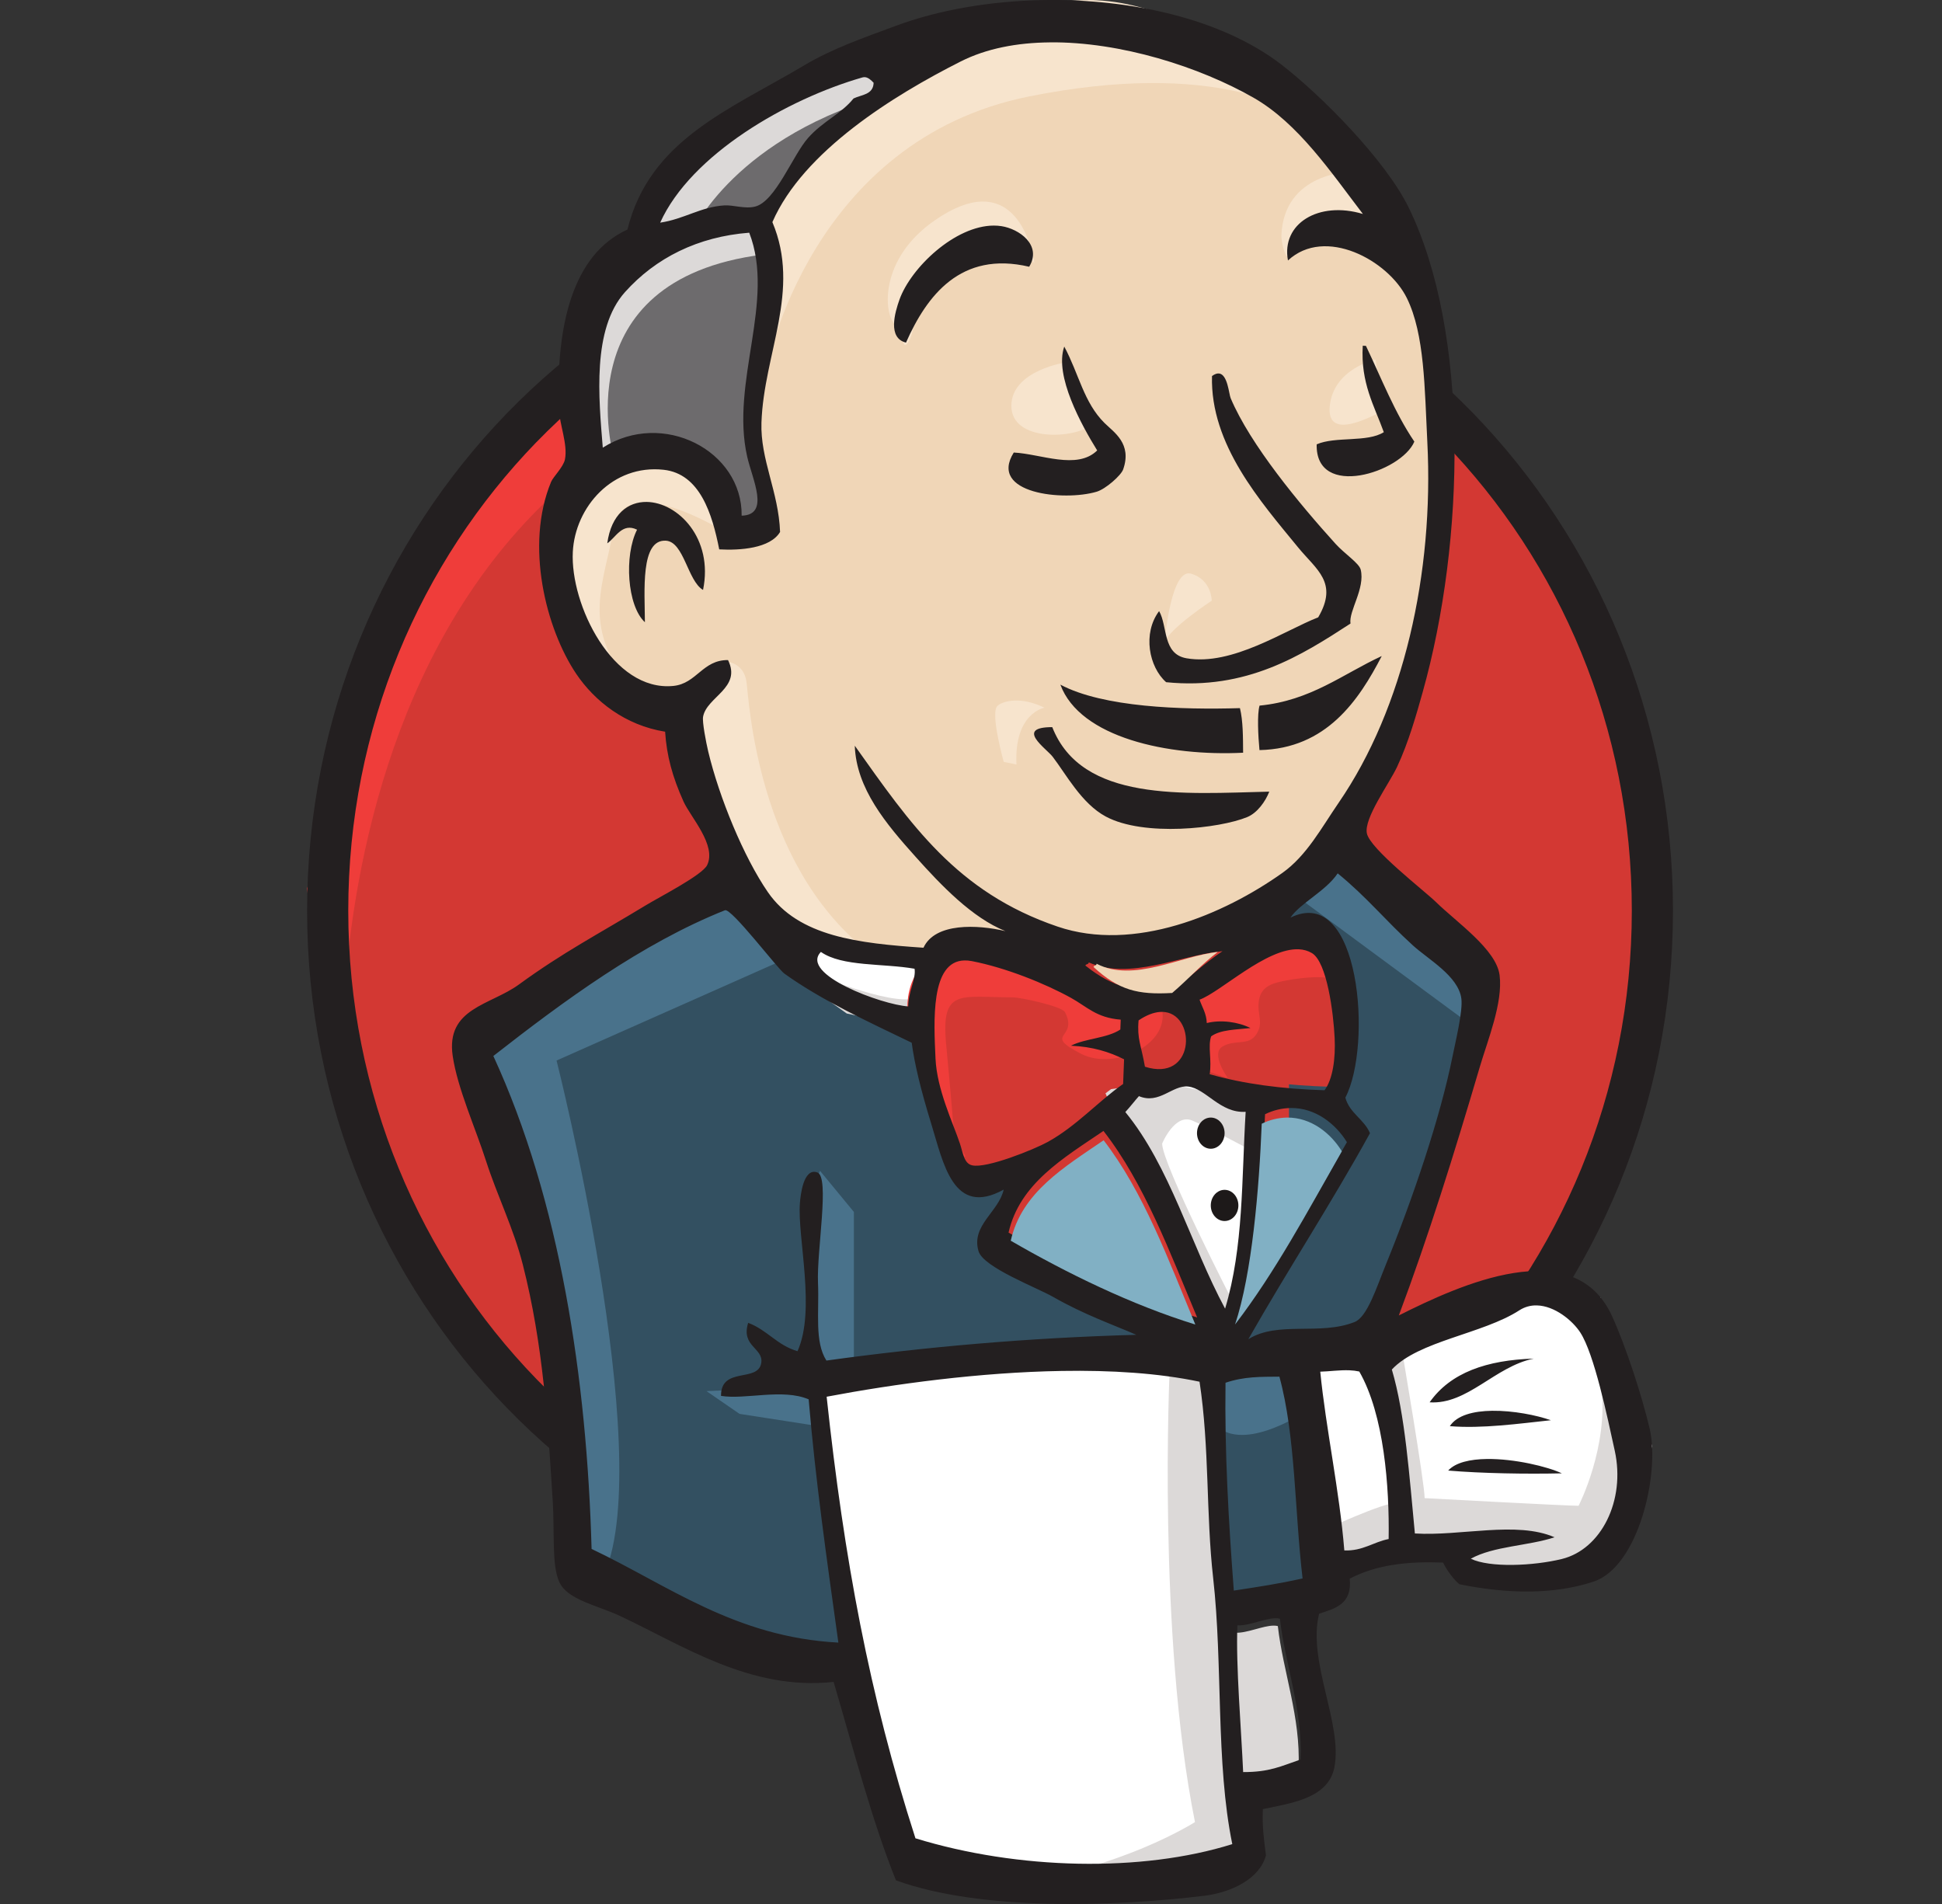
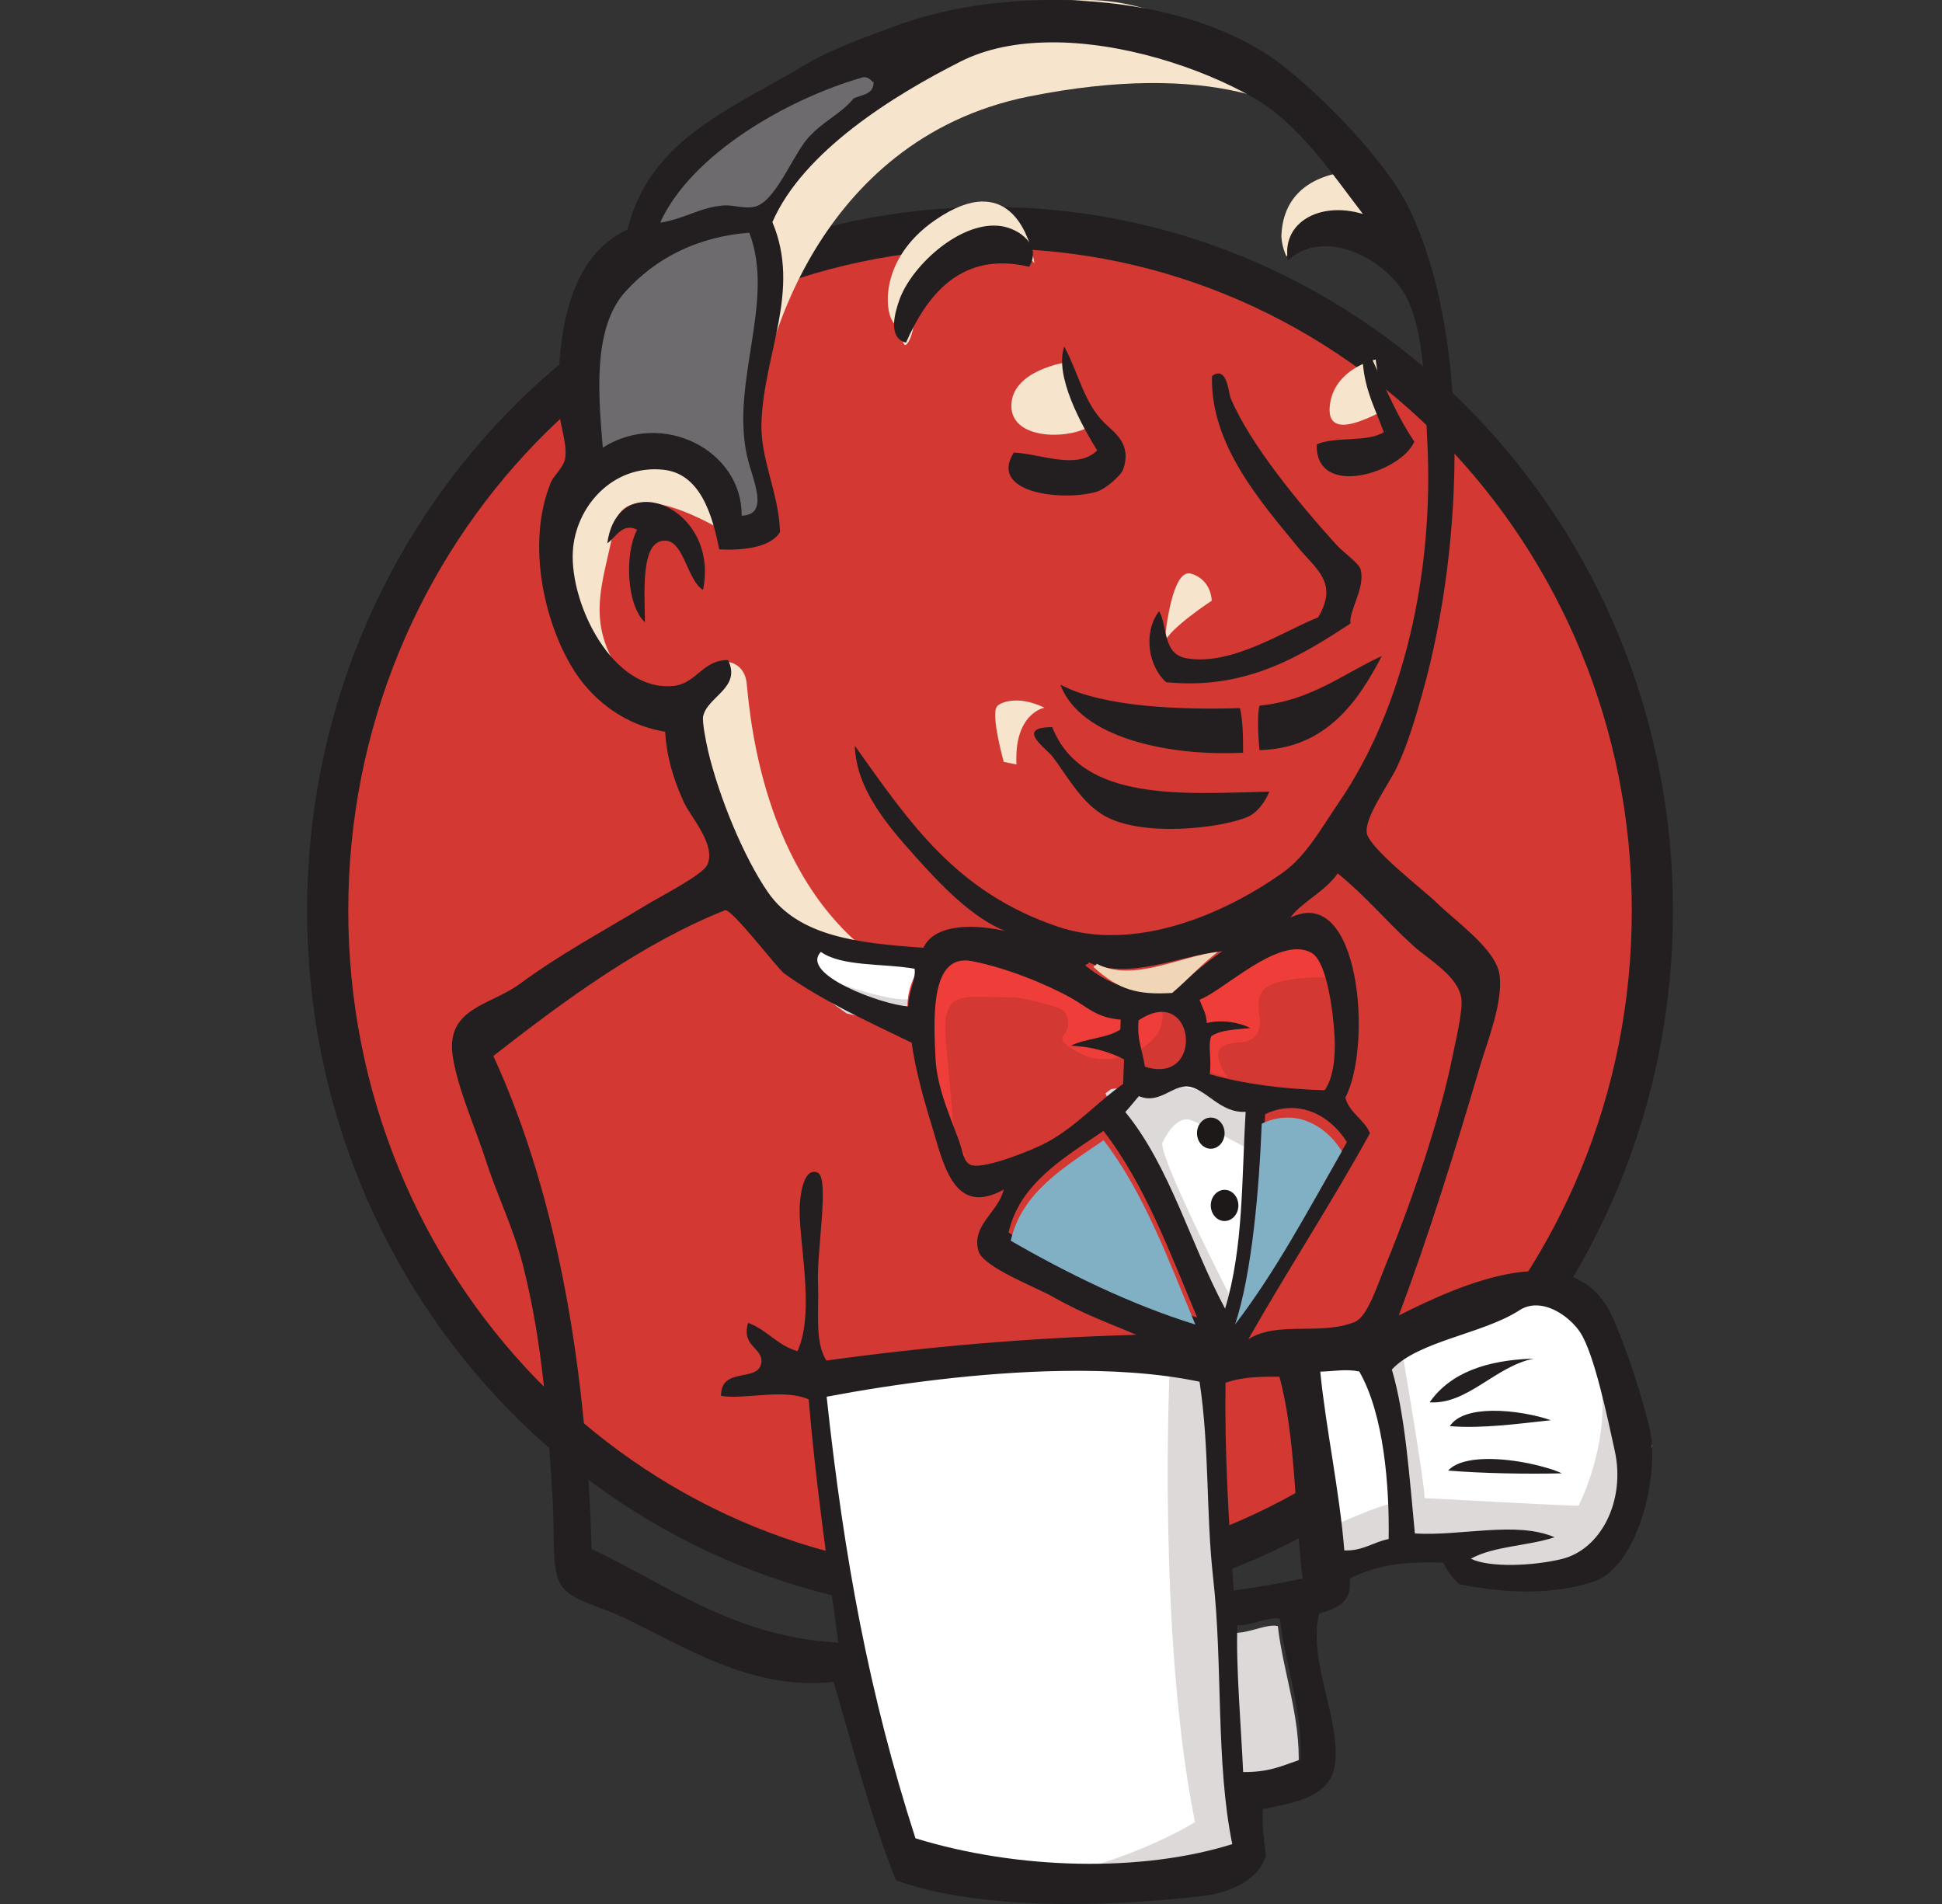
<svg xmlns="http://www.w3.org/2000/svg" width="51" height="50" viewBox="0 0 51 50" fill="none">
  <rect x="0" y="0" width="51" height="50" fill="#333333" stroke="none" />
  <path d="M43.392 23.913C43.392 33.818 35.605 41.848 26 41.848C16.396 41.848 8.609 33.818 8.609 23.913C8.609 14.008 16.396 5.978 26 5.978C35.605 5.978 43.392 14.008 43.392 23.913Z" fill="#D33833" />
-   <path d="M8.998 28.804C8.998 28.804 7.732 9.662 24.913 9.116L23.715 7.065L14.392 10.278L11.728 13.423L9.397 18.003L8.065 23.336L8.465 26.891" fill="#EF3D3A" />
  <path d="M14.086 11.612C11.035 14.76 9.146 19.105 9.146 23.913C9.146 28.72 11.035 33.066 14.086 36.213C17.14 39.36 21.348 41.302 26 41.302C30.652 41.302 34.86 39.36 37.913 36.213C40.965 33.066 42.854 28.72 42.854 23.913C42.854 19.105 40.965 14.76 37.913 11.612C34.86 8.466 30.652 6.524 26 6.524C21.348 6.524 17.14 8.466 14.086 11.613V11.612ZM13.314 36.974C10.071 33.631 8.065 29.01 8.065 23.913C8.065 18.815 10.071 14.195 13.314 10.851C16.557 7.507 21.046 5.434 26 5.435C30.955 5.434 35.444 7.507 38.686 10.851C41.93 14.195 43.935 18.816 43.935 23.913C43.935 29.01 41.93 33.631 38.686 36.974C35.444 40.318 30.955 42.391 26 42.391C21.046 42.391 16.556 40.318 13.314 36.974Z" fill="#231F20" />
-   <path d="M33.31 24.127L30.654 24.53L27.069 24.933L24.745 25L22.488 24.933L20.762 24.395L19.235 22.716L18.04 19.289L17.774 18.55L16.181 18.013L15.251 16.467L14.587 14.25L15.318 12.301L17.044 11.697L18.438 12.369L19.102 13.847L19.899 13.712L20.164 13.376L19.899 11.831L19.832 9.883L20.23 7.195L20.215 5.66L21.426 3.701L23.55 2.156L27.268 0.543L31.384 1.148L34.969 3.769L36.629 6.456L37.691 8.405L37.957 13.242L37.16 17.408L35.7 21.103L34.306 23.052" fill="#F0D6B7" />
-   <path d="M35.447 22.283L33.85 23.899V30.157L32.457 35.926L31.787 35.945L32.319 42.406L34.848 42.069L34.25 35.878L33.12 35.909L36.181 35.743C36.181 35.743 37.711 31.839 37.711 31.637C37.711 31.436 39.044 25.985 39.044 25.985L36.047 22.822L35.448 22.283L35.447 22.283ZM19.403 23.292L17.739 23.966L12.413 27.667L12.746 28.744L14.278 33.32L14.943 40.926L15.409 41.733L22.066 44.022L22.466 43.55L21.667 37.897V36.282L31.187 35.878L31.919 35.474L26.128 32.715L27.193 30.629L25.662 31.167L25.062 30.427L24.264 26.927L23.597 26.725L22.133 26.254L20.868 25.11L19.403 23.292Z" fill="#335061" />
-   <path d="M15.403 12.543L17.169 11.922L18.596 12.612L19.275 14.13L20.09 13.992L20.294 13.164L19.886 11.577L20.294 7.781L19.954 5.711L21.177 4.261L23.826 2.122L23.079 1.087L19.343 2.95L17.78 4.193L16.897 6.125L15.538 7.988L15.131 10.197L15.403 12.543Z" fill="#6D6B6D" />
-   <path d="M24.277 1.631C23.822 1.626 23.29 1.673 23.29 1.673L18.979 3.344L17.32 5.015L16.59 6.352L18.116 6.218C18.116 6.218 19.111 3.745 23.091 2.542C25.579 1.791 25.035 1.639 24.277 1.631ZM19.841 5.884L16.193 6.753L15.131 10.228L15.396 12.5L16.125 12.033C16.125 12.033 14.732 7.354 20.039 6.685L19.841 5.884Z" fill="#DCD9D8" />
+   <path d="M15.403 12.543L17.169 11.922L18.596 12.612L19.275 14.13L20.09 13.992L20.294 13.164L19.886 11.577L20.294 7.781L19.954 5.711L21.177 4.261L23.826 2.122L23.079 1.087L19.343 2.95L17.78 4.193L16.897 6.125L15.538 7.988L15.131 10.197Z" fill="#6D6B6D" />
  <path d="M28.467 0.001C27.952 0.01 27.442 0.111 26.961 0.298C22.948 1.855 20.005 4.7 20.072 6.528C20.186 9.643 20.139 9.645 20.139 9.645C20.139 9.645 21.276 3.684 27.029 2.532C31.765 1.585 34.253 2.735 35.19 3.819C35.19 3.819 31.963 -0.07 28.468 0.001L28.467 0.001ZM35.636 4.496C35.423 4.495 33.714 4.539 33.651 6.19C33.651 6.19 33.651 6.461 33.785 6.732C33.785 6.732 35.324 4.97 36.26 5.919L35.658 4.497C35.658 4.497 35.65 4.496 35.636 4.496ZM25.785 5.292C25.457 5.3 25.051 5.439 24.553 5.784C23.082 6.799 23.216 8.222 23.483 8.493C23.751 8.764 23.678 9.309 23.882 8.934C24.086 8.56 24.019 7.342 24.755 7.003C25.49 6.664 26.697 6.285 27.164 6.915C27.164 6.915 26.96 5.265 25.785 5.293V5.292ZM36.126 9.441C36.126 9.441 35.023 9.677 34.922 10.66C34.82 11.644 36.126 10.863 36.327 10.795L36.126 9.441ZM28.032 9.509C28.032 9.509 26.56 9.712 26.56 10.66C26.56 11.608 28.233 11.541 28.701 11.134L28.032 9.509ZM16.125 11.948L14.587 13.572L14.855 15.604L15.657 17.703L16.527 17.975C15.256 16.418 15.858 15.333 16.125 13.843C16.392 12.353 18.935 13.911 18.935 13.911L18.868 12.895L17.865 12.083L16.125 11.948ZM31.227 15.056C30.786 15.036 30.618 16.495 30.582 16.872C30.703 16.507 31.822 15.775 31.822 15.775C31.822 15.775 31.822 15.222 31.276 15.064C31.26 15.06 31.243 15.057 31.227 15.056ZM30.582 16.872C30.571 16.9 30.569 16.93 30.574 16.959C30.574 16.959 30.576 16.927 30.582 16.872ZM19.142 17.387L18.266 18.246L18.467 21.227L20.607 24.613C20.607 24.613 23.01 25.162 22.748 24.952C19.872 22.649 19.671 18.382 19.604 17.907C19.538 17.434 19.142 17.387 19.142 17.387ZM26.669 18.396C26.405 18.401 26.23 18.487 26.181 18.553C26.014 18.779 26.36 20.008 26.36 20.008L26.694 20.076C26.628 18.721 27.43 18.585 27.43 18.585C27.133 18.441 26.874 18.393 26.669 18.396Z" fill="#F7E4CD" />
-   <path d="M18.954 23.211L12.413 27.585L13.147 29.64L14.883 37.062L14.949 40.973L15.884 41.304C17.218 38.123 14.616 27.85 14.616 27.85L20.889 25.066L18.954 23.211ZM21.535 30.748L21.356 31.164C21.356 31.164 21.223 32.357 21.223 32.688C21.223 33.02 21.356 35.804 21.356 35.804H22.424V31.826L21.535 30.747L21.535 30.748ZM21.557 36.4L18.554 36.532L19.421 37.129L21.557 37.461V36.4ZM35.506 22.283L34.238 23.674L38.91 27.121L39.044 25.531L35.506 22.283ZM34.171 35.273L31.836 35.737L32.169 37.593C33.037 37.991 34.505 36.93 34.505 36.93L34.171 35.273Z" fill="#49728B" />
  <path d="M20.565 24.456V25.053L21.43 25.982L24.149 27.175L24.218 25.186L22.334 24.986L20.565 24.456ZM40.468 33.873L38.292 34.536L36.205 35.53L35.096 35.332L34.232 35.663L34.961 41.234L37.612 40.504L42.644 40.239L43.392 37.984L42.032 34.072L40.468 33.873ZM31.717 35.729L27.753 35.73L21.382 36.061L21.497 39.112L22.198 43.222L23.605 48.794L26.733 49.456L31.901 49.059L31.968 48.064L31.356 42.693L31.717 35.729ZM32.241 35.199L30.745 31.486L29.181 29.297C29.181 29.297 29.521 28.369 29.997 28.369H31.561L33.056 28.899L32.921 31.353L32.241 35.199Z" fill="white" />
  <path d="M21.308 25.544L21.109 25.812L22.236 26.615L24.091 27.017L24.025 26.214C23.363 26.415 21.308 25.544 21.308 25.544ZM30.52 28.424L28.996 28.624L31.581 34.787L32.111 34.854L32.376 34.184C32.376 34.184 30.52 30.567 30.52 30.031C30.52 30.031 30.851 29.227 31.315 29.428C31.779 29.629 32.774 30.165 32.774 30.165V28.892L30.52 28.424ZM36.817 35.457L35.955 35.791L36.684 39.476C36.419 39.409 34.696 40.213 34.696 40.213L34.894 41.285L35.624 41.017L37.943 40.682L38.606 41.553L40.594 41.619L41.788 41.351L42.848 39.744L42.781 38.538L42.053 36.394C42.252 38.002 41.456 39.543 41.456 39.543C41.125 39.543 37.413 39.342 37.413 39.342C37.413 38.94 36.817 35.457 36.817 35.457ZM31.713 35.524L30.719 35.926C30.719 35.926 30.388 42.893 31.382 47.849C31.382 47.849 29.394 49.122 26.477 49.456L32.044 49.256L32.707 48.854L31.912 37.868L31.713 35.524ZM33.445 42.69C33.16 42.692 32.736 42.896 32.436 42.876C32.393 43.934 32.539 45.631 32.589 46.741C33.285 46.742 33.583 46.587 34.102 46.41C34.161 45.104 33.693 43.895 33.558 42.702C33.522 42.693 33.483 42.689 33.445 42.69Z" fill="#DCD9D8" />
  <path d="M34.168 25.001C33.294 25.039 32.115 26.083 31.566 26.266C31.637 26.457 31.753 26.608 31.762 26.852C32.147 26.763 32.615 26.824 32.949 26.978C32.563 27.018 32.136 27.016 31.881 27.188C31.787 27.441 31.903 27.785 31.84 28.137C32.756 28.378 33.802 28.508 34.959 28.54C35.184 28.266 35.261 27.743 35.234 27.226C35.202 26.602 35.027 25.32 34.616 25.095C34.48 25.021 34.33 24.994 34.168 25.001ZM25.181 25.28C24.255 25.299 24.351 26.814 24.396 27.742C24.434 28.526 24.87 29.355 25.058 29.876C25.148 30.118 25.168 30.377 25.389 30.425C25.782 30.511 27.076 30.026 27.445 29.838C28.224 29.44 28.83 28.807 29.492 28.383L29.517 27.763C29.119 27.578 28.659 27.445 28.074 27.421C28.471 27.235 29.054 27.237 29.415 27.015L29.426 26.768C28.766 26.72 28.514 26.445 28.08 26.222C27.368 25.858 26.3 25.462 25.381 25.297C25.315 25.285 25.248 25.279 25.181 25.28ZM30.537 26.571C30.361 26.573 30.151 26.635 29.911 26.785C29.865 27.256 29.983 27.409 30.084 27.949C31.476 28.357 31.489 26.565 30.537 26.571Z" fill="#D33833" />
  <path d="M34.016 24.456L31.434 25.871L31.297 26.577V27.991L32.248 28.313C32.248 28.313 31.773 27.67 32.113 27.478C32.453 27.285 32.793 27.478 32.997 27.156C33.2 26.834 32.997 26.642 33.064 26.256C33.132 25.87 33.472 25.806 33.812 25.742C34.151 25.678 35.103 25.549 35.239 25.871L34.831 24.714L34.016 24.456ZM25.457 24.844C25.121 24.837 24.814 24.89 24.589 25.034C22.991 26.062 24.279 28.438 25.062 29.836C24.995 29.033 24.924 28.23 24.848 27.427C24.704 25.931 25.228 26.192 26.6 26.192C26.81 26.192 27.889 26.428 27.967 26.578C28.338 27.294 27.347 27.134 28.394 27.675C29.278 28.13 30.839 27.398 30.482 26.384C30.282 26.159 29.441 26.314 29.139 26.166L27.546 25.385C27.082 25.157 26.198 24.858 25.457 24.844ZM25.061 29.836L25.112 30.435L25.355 30.366C25.274 30.214 25.173 30.034 25.062 29.836L25.061 29.836Z" fill="#EF3D3A" />
  <path d="M27.38 0.002C25.995 0.029 24.641 0.262 23.513 0.683C22.674 0.995 21.861 1.275 21.125 1.713C19.154 2.885 17.061 3.67 16.477 6.029C15.037 6.682 14.602 8.549 14.675 10.715C14.689 11.137 14.915 11.665 14.837 12.062C14.797 12.264 14.527 12.522 14.473 12.653C13.782 14.32 14.336 16.511 15.133 17.696C15.616 18.411 16.414 19.046 17.467 19.215C17.509 19.853 17.66 20.403 17.951 21.05C18.136 21.459 18.824 22.195 18.571 22.718C18.444 22.981 17.323 23.552 16.951 23.779C15.695 24.541 14.786 25.009 13.627 25.854C12.877 26.401 11.704 26.471 11.889 27.732C12.014 28.582 12.492 29.637 12.765 30.49C13.062 31.411 13.486 32.254 13.73 33.21C14.271 35.339 14.384 37.345 14.516 39.425C14.568 40.239 14.482 41.101 14.691 41.551C14.906 42.016 15.704 42.164 16.28 42.435C17.944 43.215 19.71 44.405 21.892 44.168C22.413 45.94 22.904 47.827 23.529 49.379C25.767 50.194 29.3 50.067 31.627 49.784C32.334 49.697 33.08 49.343 33.246 48.722C33.197 48.34 33.142 47.961 33.165 47.508C33.893 47.355 34.883 47.23 35.043 46.414C35.267 45.27 34.33 43.632 34.642 42.377C35.064 42.238 35.513 42.13 35.446 41.457C36.156 41.083 36.998 40.999 37.896 41.034C38.012 41.261 38.177 41.479 38.325 41.603C39.584 41.859 40.803 41.88 41.848 41.535C43.031 41.144 43.595 38.693 43.325 37.527C43.133 36.701 42.698 35.348 42.328 34.548C41.325 32.376 38.335 33.739 36.735 34.545C37.511 32.476 38.179 30.332 38.864 28.011C39.069 27.316 39.473 26.331 39.382 25.61C39.297 24.933 38.254 24.221 37.706 23.684C37.401 23.387 35.978 22.293 35.896 21.884C35.816 21.488 36.476 20.59 36.688 20.142C36.992 19.499 37.211 18.713 37.361 18.179C38.479 14.196 38.593 8.724 36.994 5.45C36.389 4.21 34.695 2.497 33.637 1.685C32.075 0.49 29.687 -0.041 27.38 0.002ZM27.564 1.112C29.434 1.093 31.512 1.761 32.92 2.566C34.096 3.238 34.964 4.538 35.792 5.619C34.631 5.27 33.644 5.87 33.824 6.84C34.795 5.938 36.455 6.83 36.946 7.827C37.415 8.78 37.412 10.193 37.484 11.61C37.659 15.047 36.863 18.593 35.158 21.077C34.702 21.74 34.32 22.465 33.679 22.922C32.134 24.02 29.785 25.017 27.774 24.333C25.117 23.43 23.91 21.637 22.448 19.583C22.488 20.711 23.271 21.637 24.045 22.5C24.718 23.252 25.53 24.102 26.404 24.452C25.675 24.279 24.556 24.225 24.252 24.888C22.551 24.773 20.971 24.597 20.166 23.429C19.532 22.509 18.888 20.944 18.599 19.735C18.54 19.486 18.439 18.957 18.464 18.822C18.559 18.297 19.482 18.067 19.119 17.334C18.449 17.327 18.298 17.951 17.684 18.013C16.093 18.172 14.971 15.877 15.043 14.492C15.104 13.315 16.087 12.188 17.431 12.337C18.381 12.443 18.704 13.493 18.888 14.427C19.436 14.457 20.227 14.403 20.486 13.97C20.448 12.915 19.964 12.068 19.997 11.097C20.06 9.274 21.041 7.629 20.284 5.833C21.094 3.972 23.47 2.503 25.228 1.615C25.908 1.271 26.715 1.121 27.565 1.113L27.564 1.112ZM22.729 2.028C22.805 2.041 22.875 2.101 22.943 2.174C22.932 2.491 22.623 2.485 22.415 2.586C22.091 2.99 21.617 3.178 21.223 3.62C20.819 4.074 20.366 5.291 19.83 5.425C19.561 5.493 19.254 5.378 19.02 5.394C18.401 5.433 17.965 5.754 17.337 5.847C18.148 4.052 20.677 2.599 22.65 2.033C22.675 2.026 22.702 2.024 22.729 2.028ZM26.1 5.924C25.082 5.925 23.924 7.026 23.622 7.867C23.5 8.208 23.306 8.878 23.793 8.997C24.337 7.767 25.231 6.581 27.028 7.005C27.373 6.431 26.756 6.008 26.3 5.939C26.234 5.929 26.167 5.924 26.1 5.924ZM19.676 6.111C20.371 7.903 19.177 10.032 19.622 11.991C19.758 12.591 20.229 13.522 19.477 13.542C19.497 11.835 17.406 10.752 15.83 11.756C15.725 10.461 15.543 8.641 16.414 7.67C17.218 6.773 18.327 6.215 19.676 6.111ZM35.788 9.079C35.73 10.062 36.091 10.654 36.341 11.349C35.908 11.625 35.066 11.453 34.578 11.669C34.544 13.124 36.8 12.407 37.143 11.597C36.63 10.842 36.279 9.937 35.872 9.083L35.788 9.079ZM27.949 9.101C27.682 9.868 28.407 11.171 28.814 11.829C28.284 12.35 27.332 11.918 26.623 11.884C25.947 12.966 27.943 13.169 28.8 12.913C29.035 12.843 29.44 12.487 29.496 12.327C29.734 11.65 29.254 11.353 29.008 11.11C28.46 10.569 28.334 9.817 27.949 9.101ZM32.017 9.808C31.966 9.801 31.904 9.82 31.829 9.875C31.781 11.678 33.104 13.17 34.09 14.375C34.572 14.963 35.153 15.299 34.618 16.212C33.756 16.544 32.36 17.495 31.161 17.287C30.525 17.177 30.668 16.445 30.44 16.048C30.001 16.633 30.173 17.517 30.625 17.915C32.738 18.127 34.176 17.214 35.466 16.375C35.415 16.046 35.856 15.453 35.734 14.958C35.691 14.788 35.309 14.541 35.076 14.284C34.13 13.239 32.834 11.678 32.319 10.456C32.273 10.347 32.241 9.838 32.017 9.808ZM16.984 13.181C16.495 13.174 16.052 13.5 15.948 14.268C16.165 14.125 16.339 13.716 16.73 13.91C16.387 14.589 16.469 15.91 16.936 16.34C16.934 15.534 16.81 14.158 17.488 14.199C17.963 14.228 18.059 15.258 18.463 15.492C18.742 14.133 17.799 13.194 16.984 13.181ZM36.287 17.228C35.256 17.705 34.424 18.399 33.078 18.53C33.012 18.755 33.04 19.324 33.076 19.698C34.837 19.661 35.687 18.386 36.287 17.228ZM27.847 17.979C28.362 19.374 30.683 19.866 32.646 19.767C32.643 19.354 32.645 18.935 32.563 18.596C31.036 18.642 28.971 18.577 27.847 17.979ZM27.634 19.095C26.641 19.096 27.478 19.655 27.646 19.874C27.994 20.327 28.402 21.1 29.038 21.442C30.04 21.981 32.03 21.755 32.752 21.458C33.019 21.349 33.234 21.045 33.333 20.789C31.081 20.843 28.411 21.071 27.634 19.095ZM35.13 22.935C35.901 23.564 36.367 24.156 37.107 24.829C37.508 25.194 38.297 25.631 38.377 26.22C38.422 26.549 38.223 27.355 38.149 27.725C37.825 29.347 37.097 31.491 36.402 33.191C36.15 33.809 35.909 34.582 35.576 34.716C34.664 35.081 33.558 34.68 32.783 35.169C33.824 33.339 34.958 31.61 35.978 29.758C35.823 29.391 35.442 29.234 35.331 28.825C36.048 27.454 35.719 23.199 33.89 24.097C34.145 23.717 34.817 23.403 35.13 22.935ZM19.038 23.904C19.204 23.837 20.418 25.436 20.597 25.566C21.58 26.273 22.801 26.831 23.943 27.383C24.013 27.914 24.175 28.602 24.459 29.522C24.773 30.539 25.032 31.973 26.358 31.24C26.232 31.821 25.495 32.181 25.698 32.858C25.825 33.282 27.218 33.807 27.659 34.059C28.473 34.524 29.216 34.781 29.841 35.053C26.999 35.132 24.33 35.367 21.703 35.729C21.388 35.235 21.515 34.474 21.482 33.688C21.446 32.834 21.796 30.909 21.465 30.789C21.09 30.654 21.02 31.423 21.007 31.593C20.937 32.494 21.431 34.403 20.944 35.483C20.41 35.33 20.148 34.924 19.648 34.739C19.453 35.364 20.054 35.395 19.992 35.791C19.911 36.316 18.929 35.877 18.935 36.657C19.574 36.761 20.554 36.456 21.237 36.748C21.416 38.87 21.703 40.881 22.017 43.136C19.299 42.993 17.539 41.625 15.536 40.676C15.411 36.188 14.705 31.531 12.956 27.731C14.791 26.297 16.843 24.781 19.038 23.904L19.038 23.904ZM34.111 24.929C34.233 24.935 34.347 24.966 34.452 25.028C34.85 25.263 35.019 26.604 35.05 27.257C35.076 27.798 35.001 28.344 34.784 28.631C33.664 28.597 32.653 28.463 31.768 28.209C31.828 27.842 31.716 27.481 31.806 27.216C32.053 27.036 32.466 27.04 32.839 26.997C32.517 26.836 32.064 26.773 31.692 26.866C31.683 26.61 31.57 26.452 31.502 26.252C32.052 26.054 33.258 24.887 34.111 24.929ZM32.105 24.979C31.636 25.289 31.235 25.677 30.785 26.008C29.785 26.059 29.239 25.938 28.504 25.357C28.516 25.31 28.59 25.331 28.593 25.273C29.663 25.757 31.025 25.077 32.105 24.979ZM21.558 24.998C22.116 25.391 23.196 25.294 24.018 25.44C24.061 25.707 23.848 26.057 23.852 26.429C23.16 26.386 20.987 25.585 21.558 24.998ZM25.327 25.222C25.387 25.22 25.451 25.226 25.52 25.239C26.409 25.411 27.442 25.826 28.13 26.207C28.55 26.44 28.794 26.727 29.432 26.777L29.422 27.036C29.073 27.268 28.509 27.266 28.125 27.461C28.691 27.486 29.136 27.624 29.52 27.818L29.495 28.466C28.855 28.911 28.27 29.572 27.516 29.988C27.159 30.185 25.907 30.692 25.528 30.602C25.314 30.552 25.294 30.282 25.208 30.028C25.026 29.483 24.605 28.616 24.568 27.797C24.524 26.826 24.431 25.24 25.327 25.222ZM30.454 26.575C30.507 26.57 30.557 26.572 30.605 26.579C31.424 26.701 31.365 28.424 30.068 28.013C29.97 27.448 29.857 27.288 29.901 26.796C30.11 26.655 30.295 26.588 30.454 26.575ZM31.201 28.533C31.671 28.584 32.042 29.24 32.713 29.197C32.605 30.968 32.661 32.744 32.173 34.366C31.265 32.678 30.73 30.64 29.553 29.203C29.677 29.07 29.788 28.922 29.91 28.785C30.443 29.011 30.791 28.489 31.201 28.533ZM33.904 29.097C34.551 29.091 35.081 29.52 35.372 29.994C34.46 31.576 33.588 33.2 32.506 34.595C32.959 33.245 33.154 30.984 33.222 29.261C33.435 29.156 33.667 29.1 33.904 29.097ZM28.979 29.699C30.058 31.088 30.716 32.873 31.439 34.597C29.73 34.075 27.984 33.228 26.486 32.369C26.779 31.079 27.932 30.41 28.979 29.699ZM40.36 34.281C40.83 34.292 41.296 34.678 41.5 34.991C41.868 35.555 42.213 37.216 42.406 38.097C42.694 39.409 42.047 40.687 41.017 40.94C40.267 41.124 39.117 41.173 38.626 40.933C39.227 40.6 40.13 40.599 40.825 40.37C39.829 39.936 38.355 40.345 37.157 40.27C37.012 38.772 36.903 37.147 36.552 35.965C37.252 35.212 38.941 35.031 39.9 34.41C40.037 34.321 40.197 34.276 40.36 34.281ZM40.279 35.678C39.051 35.715 38.092 36.044 37.544 36.826C38.541 36.89 39.258 35.885 40.279 35.678ZM35.442 35.985C35.53 35.988 35.614 35.999 35.697 36.017C36.349 37.154 36.49 39.044 36.468 40.416C36.061 40.496 35.797 40.732 35.304 40.716C35.178 39.153 34.819 37.51 34.672 36.021C34.907 36.016 35.181 35.974 35.442 35.985ZM27.882 36.002C29.17 35.98 30.42 36.057 31.502 36.285C31.766 38.025 31.668 39.74 31.86 41.445C32.116 43.714 31.924 46.302 32.362 48.428C29.981 49.175 26.735 49.103 24.041 48.275C22.828 44.508 22.166 40.933 21.709 36.679C23.478 36.344 25.734 36.037 27.882 36.002ZM33.599 36.152C34.025 37.709 33.999 39.691 34.208 41.451C33.565 41.594 33.094 41.664 32.402 41.77C32.264 39.941 32.159 38.139 32.184 36.312C32.675 36.146 33.107 36.156 33.599 36.152ZM39.186 37.048C38.7 37.055 38.263 37.162 38.075 37.452C38.92 37.522 39.897 37.385 40.729 37.296C40.349 37.163 39.737 37.041 39.186 37.048ZM39.047 38.314C38.612 38.32 38.228 38.403 38.031 38.618C38.92 38.693 40.082 38.712 41.017 38.691C40.638 38.513 39.772 38.305 39.047 38.314ZM33.371 42.508C33.462 42.493 33.544 42.49 33.612 42.509C33.747 43.698 34.212 44.904 34.154 46.206C33.637 46.383 33.34 46.538 32.647 46.536C32.599 45.429 32.452 43.737 32.496 42.682C32.751 42.699 33.098 42.551 33.371 42.508Z" fill="#231F20" />
  <path d="M33.802 29.348C33.571 29.352 33.343 29.407 33.135 29.51C33.068 31.213 32.879 33.446 32.435 34.781C33.494 33.402 34.347 31.797 35.239 30.234C34.954 29.766 34.436 29.343 33.802 29.348ZM28.983 29.944C27.958 30.646 26.831 31.307 26.544 32.582C28.009 33.431 29.718 34.267 31.391 34.783C30.683 33.081 30.04 31.316 28.983 29.944Z" fill="#81B0C4" />
  <path d="M31.979 25C31.553 25.325 31.191 25.73 30.783 26.076C29.877 26.128 29.383 26.003 28.718 25.395C28.729 25.346 28.796 25.368 28.798 25.308C29.767 25.813 31 25.102 31.979 25Z" fill="#F0D6B7" />
  <path d="M32.16 29.757C32.16 29.866 32.121 29.97 32.053 30.047C31.985 30.123 31.893 30.167 31.797 30.167C31.701 30.167 31.609 30.123 31.541 30.047C31.473 29.97 31.435 29.866 31.435 29.757C31.435 29.649 31.473 29.544 31.541 29.468C31.609 29.391 31.701 29.348 31.797 29.348C31.893 29.348 31.985 29.391 32.053 29.468C32.121 29.544 32.16 29.649 32.16 29.757ZM32.522 31.656C32.522 31.764 32.484 31.868 32.416 31.945C32.348 32.022 32.256 32.065 32.16 32.065C32.063 32.065 31.971 32.022 31.903 31.945C31.835 31.868 31.797 31.764 31.797 31.656C31.797 31.547 31.835 31.443 31.903 31.366C31.971 31.289 32.063 31.246 32.16 31.246C32.256 31.246 32.348 31.289 32.416 31.366C32.484 31.443 32.522 31.547 32.522 31.656Z" fill="#1D1919" />
</svg>